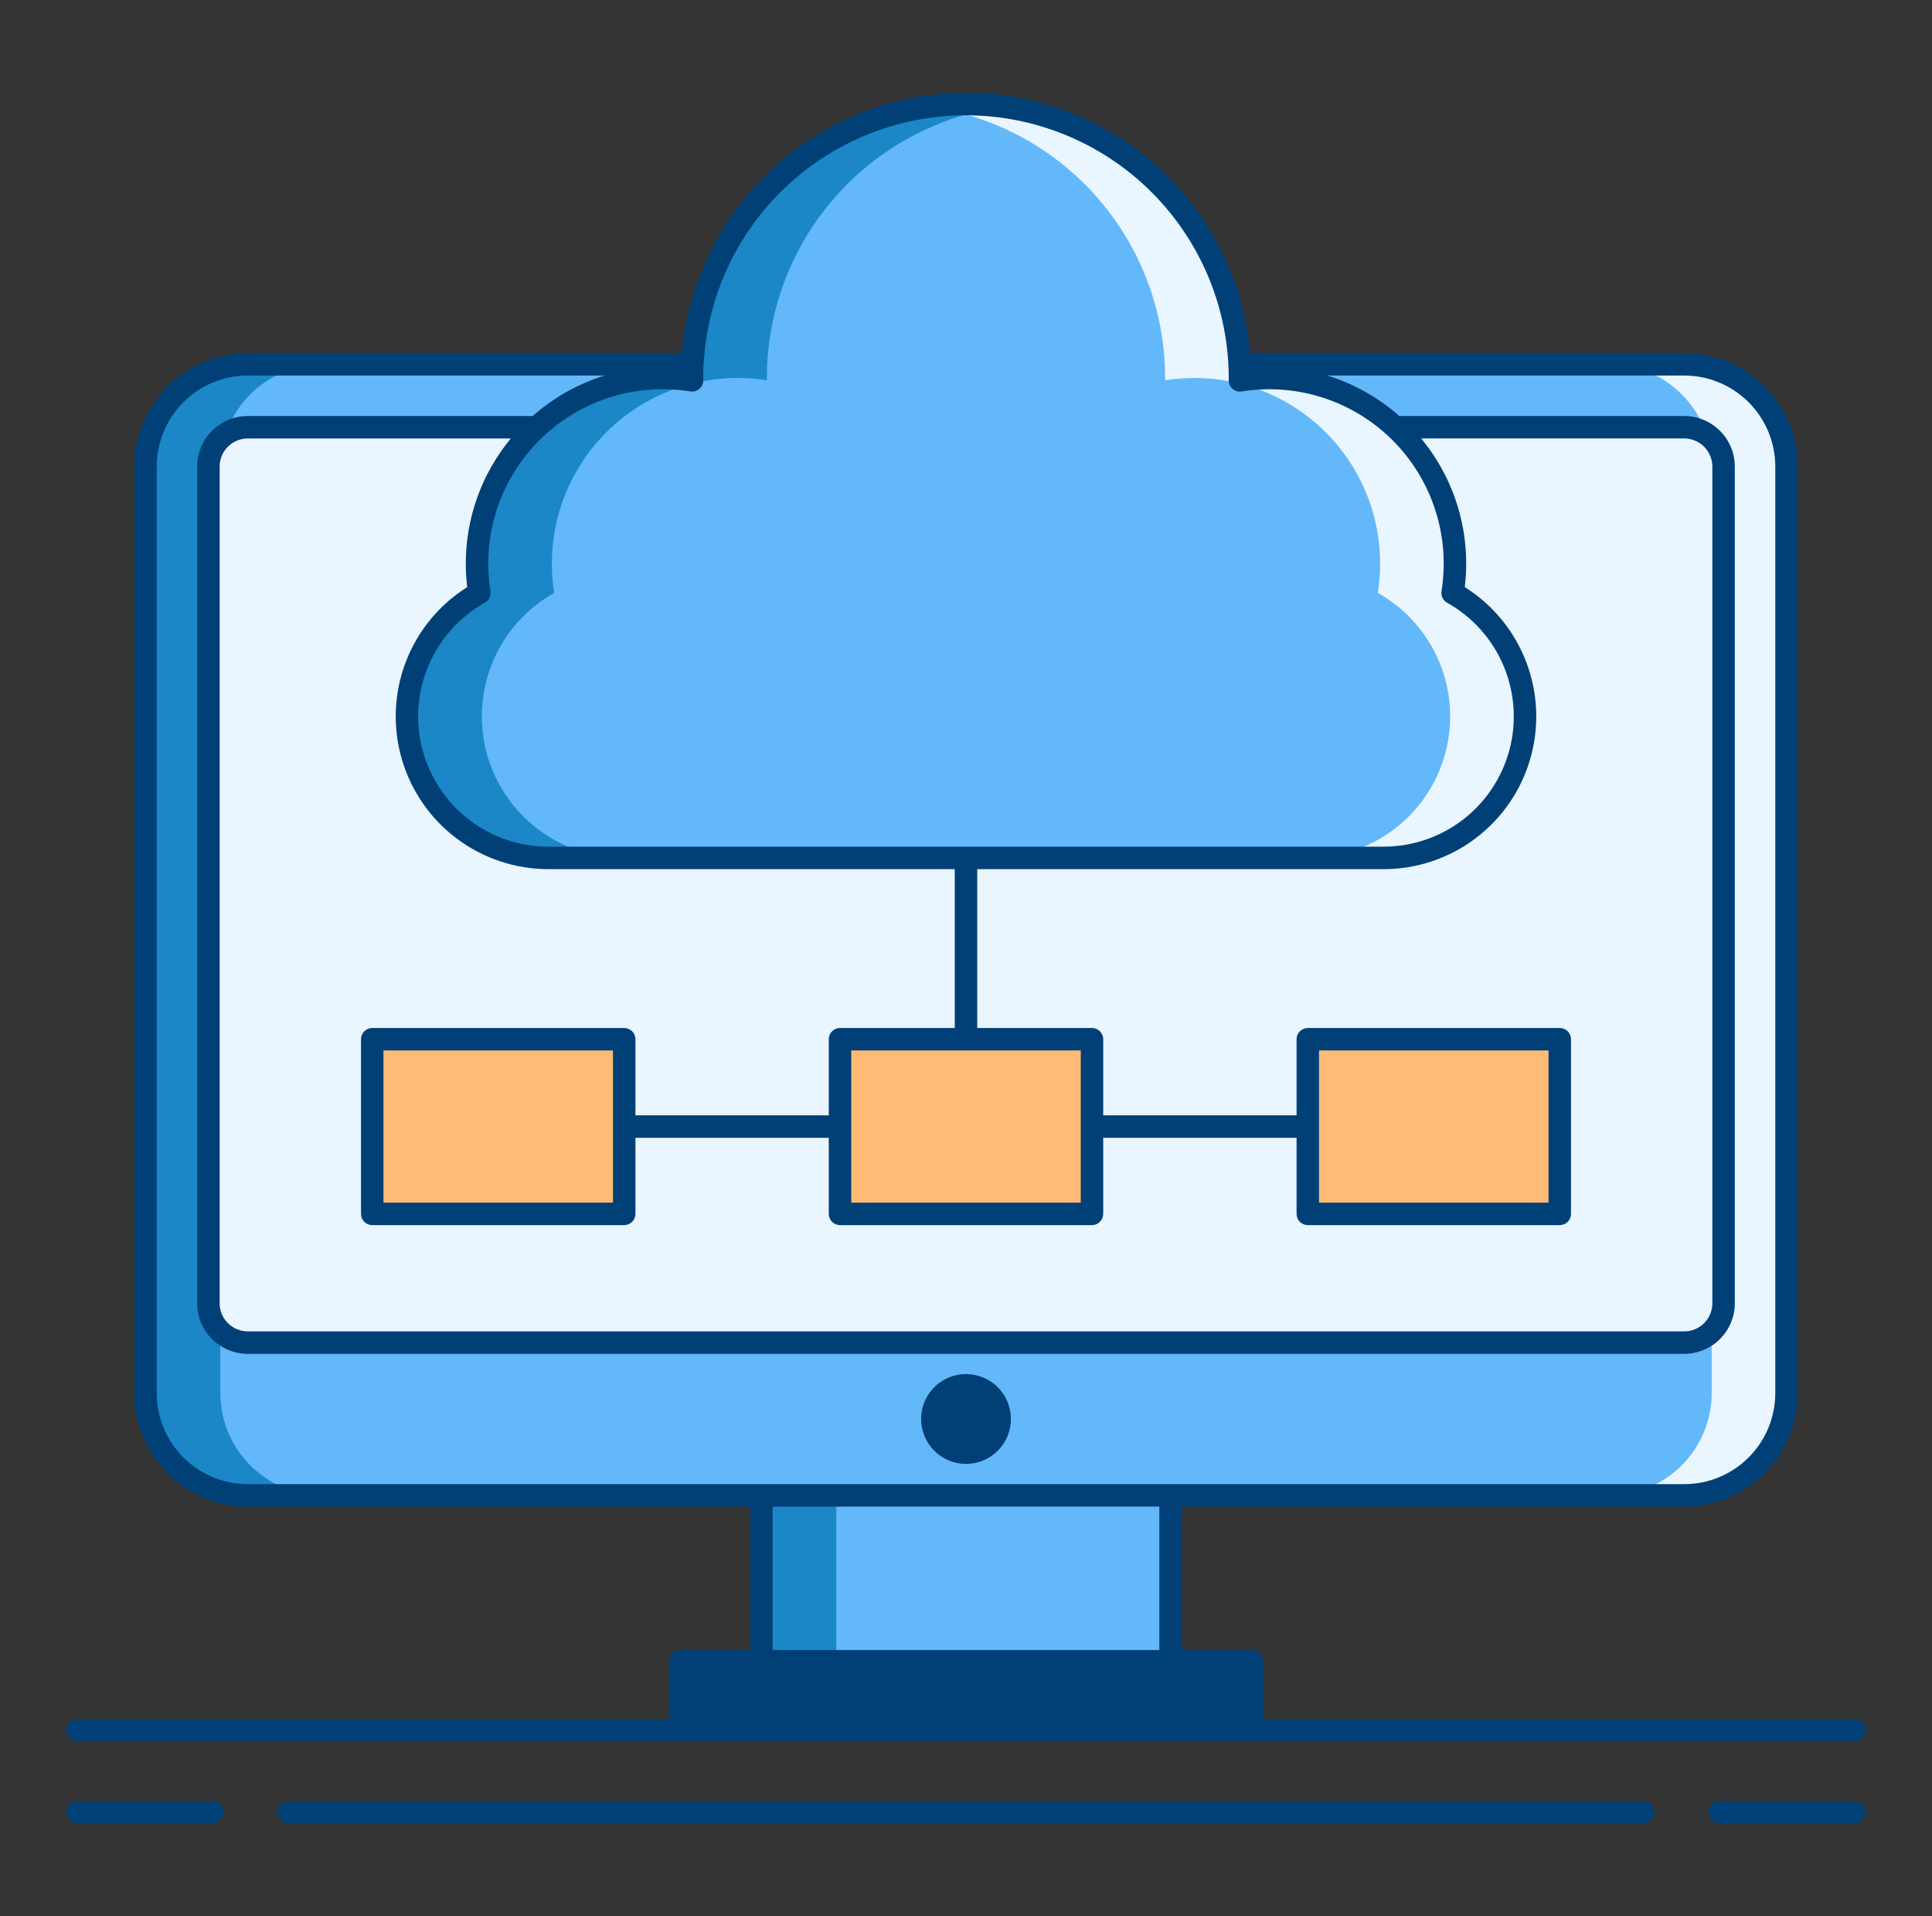
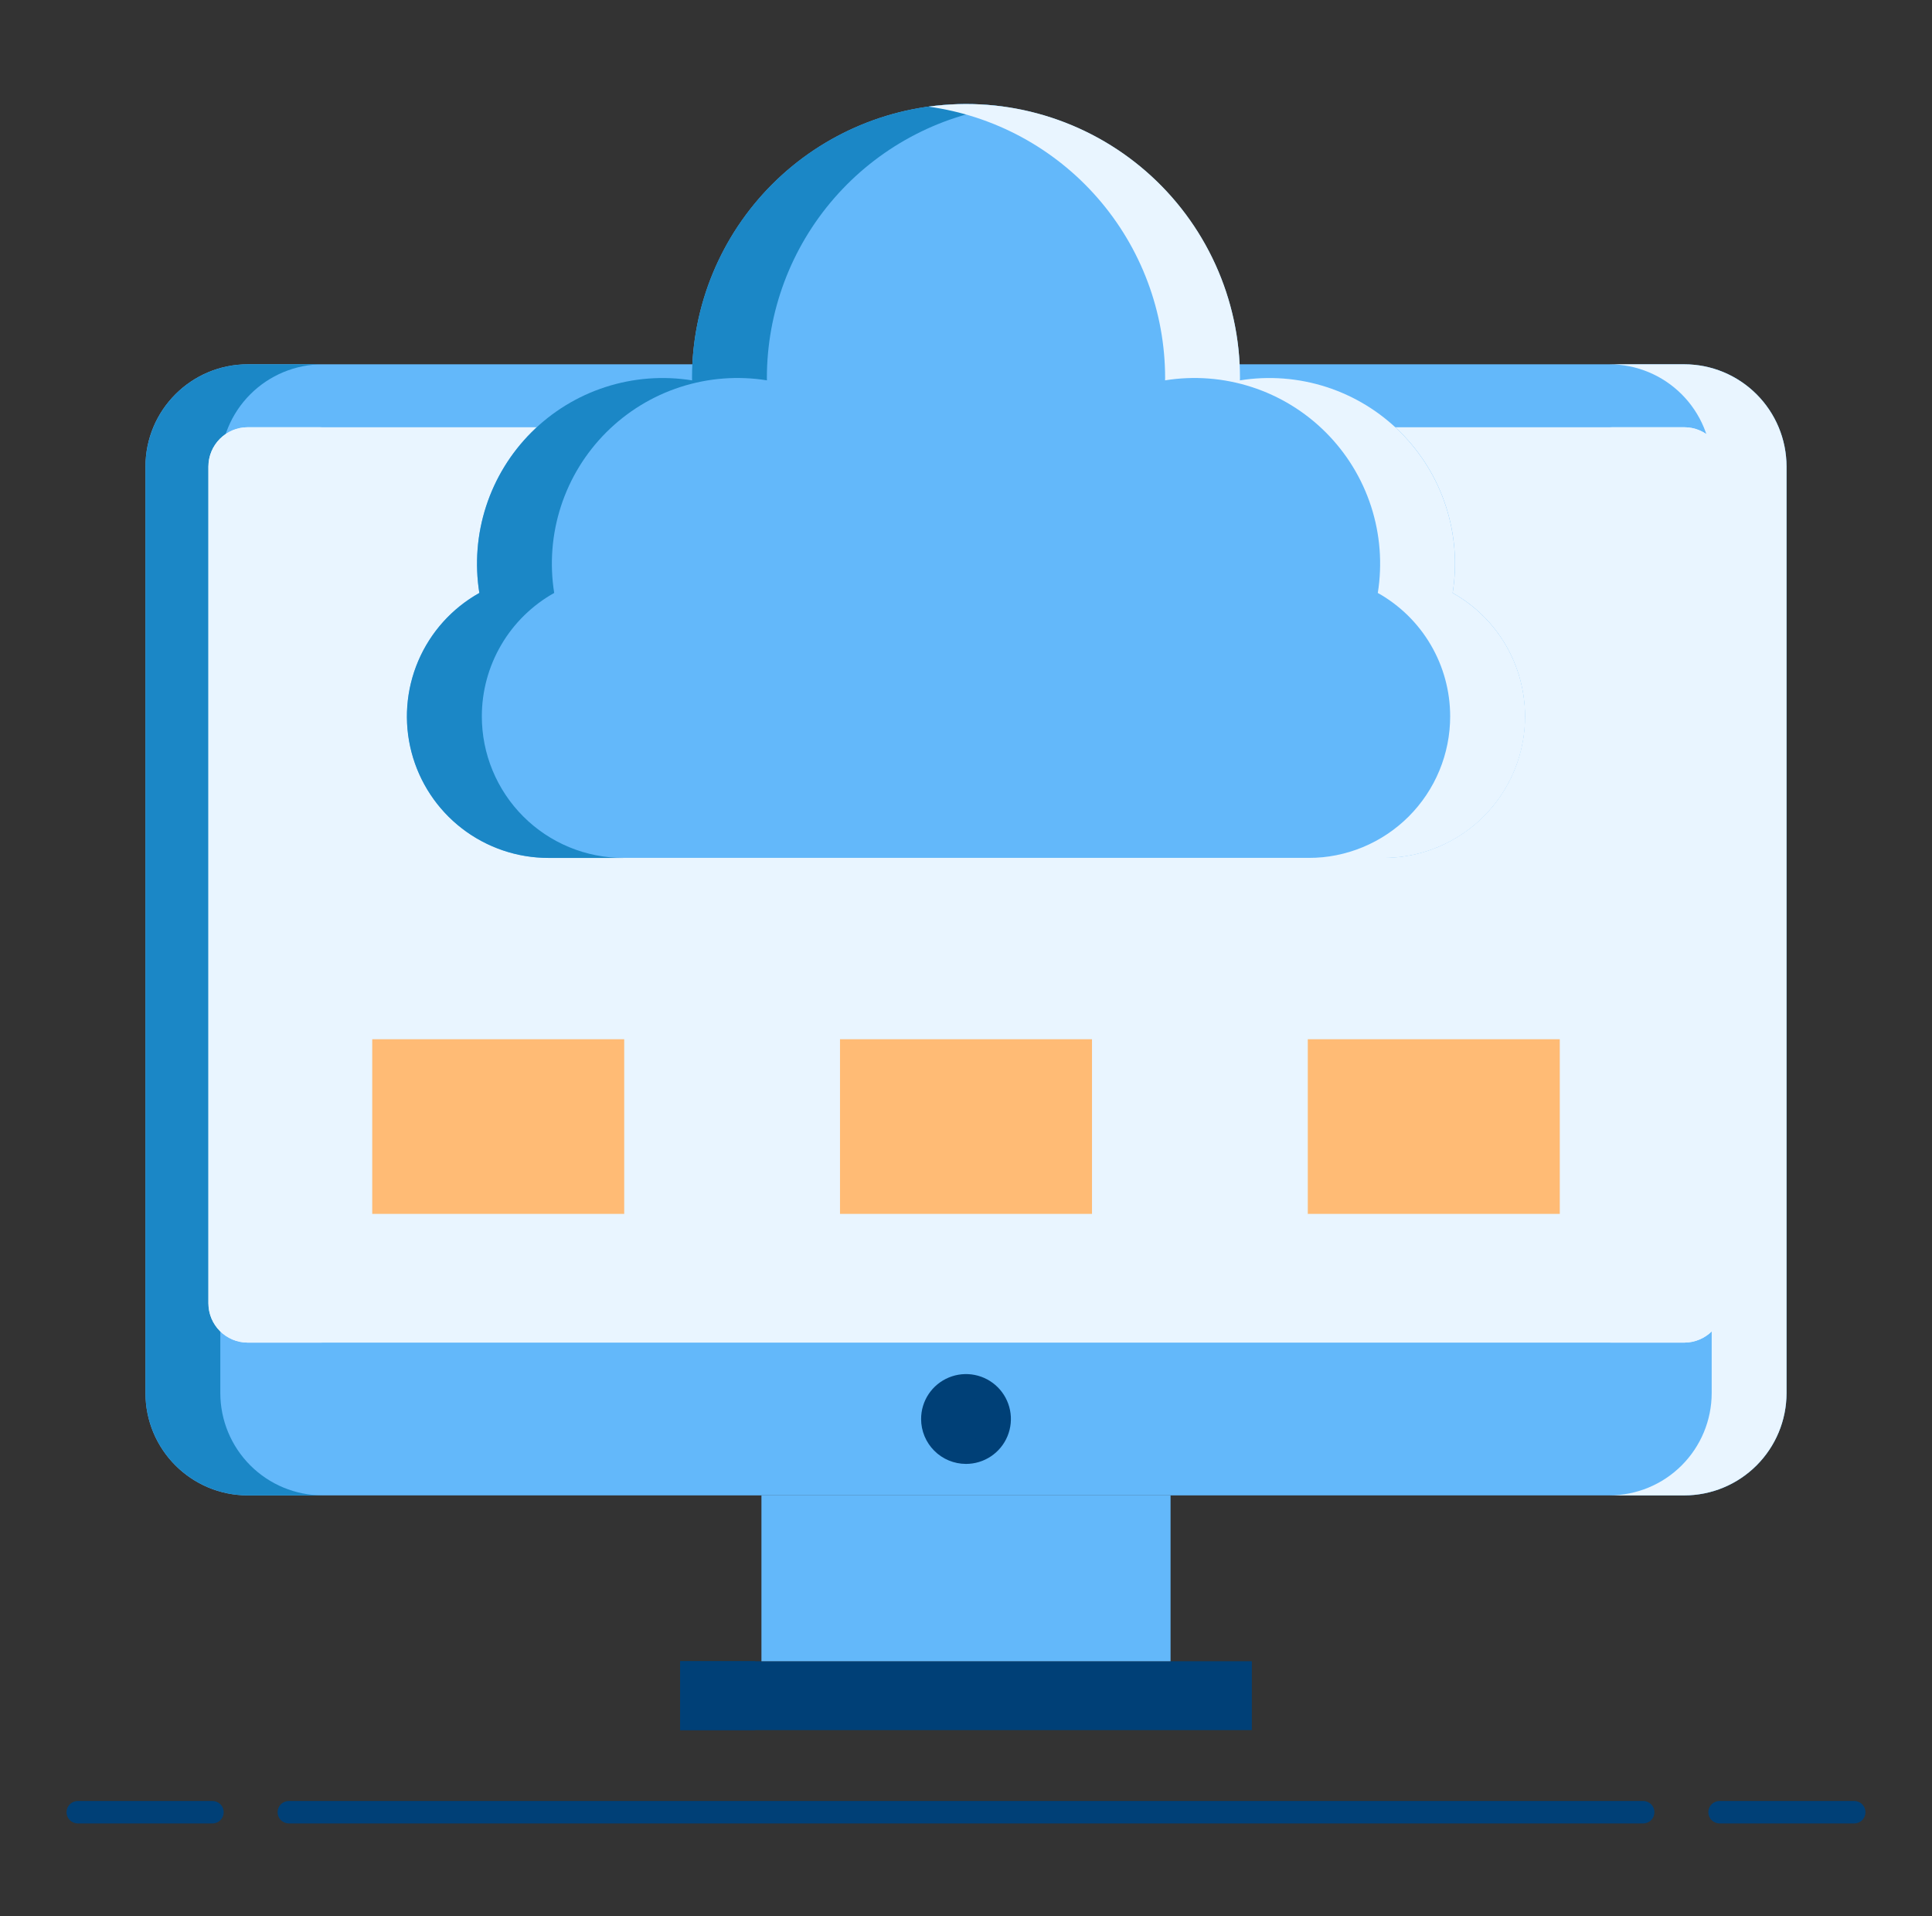
<svg xmlns="http://www.w3.org/2000/svg" width="121" height="120" viewBox="0 0 121 120" fill="none">
  <rect x="0" y="0" width="121" height="120" fill="#333333" stroke="none" />
  <path d="M105.484 22.813H15.516C11.979 22.813 9.111 25.681 9.111 29.219V87.239C9.111 90.776 11.979 93.644 15.516 93.644H105.484C109.021 93.644 111.889 90.776 111.889 87.239V29.219C111.889 25.681 109.021 22.813 105.484 22.813Z" fill="#63B8FA" />
  <path d="M13.798 87.239V29.219C13.8 27.52 14.476 25.892 15.677 24.691C16.878 23.491 18.506 22.815 20.204 22.813H15.516C13.818 22.815 12.19 23.491 10.989 24.691C9.788 25.892 9.113 27.52 9.111 29.219V87.239C9.113 88.937 9.788 90.565 10.989 91.766C12.19 92.967 13.818 93.642 15.516 93.644H20.204C18.506 93.642 16.878 92.967 15.677 91.766C14.476 90.565 13.8 88.937 13.798 87.239Z" fill="#1B87C6" />
  <path d="M107.202 87.239V29.219C107.2 27.52 106.524 25.892 105.323 24.691C104.122 23.491 102.494 22.815 100.796 22.813H105.484C107.182 22.815 108.81 23.491 110.011 24.691C111.212 25.892 111.887 27.52 111.889 29.219V87.239C111.887 88.937 111.212 90.565 110.011 91.766C108.81 92.967 107.182 93.642 105.484 93.644H100.796C102.494 93.642 104.122 92.967 105.323 91.766C106.524 90.565 107.2 88.937 107.202 87.239Z" fill="#E9F5FF" />
  <path d="M105.484 26.755H15.516C14.156 26.755 13.053 27.858 13.053 29.219V81.614C13.053 82.974 14.156 84.077 15.516 84.077H105.484C106.844 84.077 107.947 82.974 107.947 81.614V29.219C107.947 27.858 106.844 26.755 105.484 26.755Z" fill="#E9F5FF" />
  <path d="M17.74 81.614V29.219C17.742 28.566 18.002 27.94 18.464 27.479C18.925 27.017 19.551 26.757 20.204 26.755H15.516C14.864 26.757 14.238 27.017 13.776 27.479C13.315 27.94 13.055 28.566 13.053 29.219V81.614C13.055 82.266 13.315 82.892 13.776 83.354C14.238 83.815 14.864 84.076 15.516 84.077H20.204C19.551 84.076 18.925 83.815 18.464 83.354C18.002 82.892 17.742 82.266 17.74 81.614Z" fill="#E9F5FF" />
  <path d="M103.26 81.614V29.219C103.258 28.566 102.998 27.94 102.536 27.479C102.075 27.017 101.449 26.757 100.796 26.755H105.484C106.136 26.757 106.762 27.017 107.224 27.479C107.685 27.94 107.945 28.566 107.947 29.219V81.614C107.945 82.266 107.685 82.892 107.224 83.354C106.762 83.815 106.136 84.076 105.484 84.077H100.796C101.449 84.076 102.075 83.815 102.536 83.354C102.998 82.892 103.258 82.266 103.26 81.614Z" fill="#E9F5FF" />
  <path d="M78.403 104.031H42.598V108.342H78.403V104.031Z" fill="#004077" />
  <path d="M47.285 104.031H42.598V108.342H47.285V104.031Z" fill="#004077" />
  <path d="M73.311 93.644H47.689V104.031H73.311V93.644Z" fill="#63B8FA" />
-   <path d="M52.377 93.644H47.689V104.031H52.377V93.644Z" fill="#1B87C6" />
  <path d="M60.5 90.97C61.665 90.97 62.609 90.025 62.609 88.861C62.609 87.695 61.665 86.751 60.5 86.751C59.335 86.751 58.391 87.695 58.391 88.861C58.391 90.025 59.335 90.97 60.5 90.97Z" fill="#004077" />
  <path d="M39.094 65.079H23.313V76.016H39.094V65.079Z" fill="#FFBB75" />
  <path d="M68.391 65.079H52.609V76.016H68.391V65.079Z" fill="#FFBB75" />
  <path d="M97.688 65.079H81.906V76.016H97.688V65.079Z" fill="#FFBB75" />
  <path d="M90.979 37.133C91.269 35.318 91.125 33.459 90.558 31.711C89.992 29.962 89.018 28.372 87.717 27.073C86.417 25.774 84.827 24.802 83.078 24.236C81.328 23.671 79.47 23.528 77.655 23.82C77.655 23.771 77.659 23.722 77.659 23.673C77.659 19.122 75.851 14.758 72.633 11.54C69.415 8.322 65.051 6.514 60.5 6.514C55.949 6.514 51.585 8.322 48.367 11.54C45.149 14.758 43.341 19.122 43.341 23.673C43.341 23.722 43.345 23.771 43.345 23.82C41.53 23.529 39.672 23.672 37.923 24.237C36.174 24.803 34.584 25.775 33.284 27.075C31.984 28.374 31.01 29.963 30.443 31.711C29.876 33.46 29.731 35.318 30.021 37.133C28.647 37.902 27.503 39.023 26.707 40.381C25.91 41.739 25.49 43.285 25.489 44.859C25.489 47.21 26.423 49.464 28.085 51.127C29.748 52.789 32.002 53.722 34.353 53.722H86.648C88.998 53.722 91.253 52.788 92.915 51.126C94.577 49.464 95.51 47.21 95.51 44.859C95.51 43.285 95.09 41.739 94.293 40.381C93.497 39.023 92.353 37.902 90.979 37.133Z" fill="#63B8FA" />
  <path d="M30.177 44.859C30.177 43.285 30.597 41.738 31.394 40.38C32.19 39.021 33.335 37.9 34.709 37.131C34.419 35.316 34.563 33.458 35.13 31.709C35.698 29.96 36.671 28.372 37.972 27.072C39.272 25.773 40.862 24.801 42.611 24.235C44.36 23.669 46.218 23.526 48.033 23.818C48.033 23.769 48.029 23.72 48.029 23.671C48.03 19.527 49.531 15.523 52.254 12.4C54.977 9.276 58.739 7.244 62.844 6.678C60.415 6.34 57.943 6.527 55.593 7.227C53.243 7.926 51.07 9.122 49.221 10.732C47.373 12.343 45.892 14.332 44.877 16.564C43.863 18.796 43.339 21.22 43.341 23.672C43.341 23.721 43.345 23.77 43.345 23.82C41.53 23.528 39.672 23.671 37.923 24.236C36.174 24.802 34.584 25.774 33.284 27.074C31.984 28.373 31.01 29.962 30.443 31.71C29.876 33.459 29.731 35.317 30.021 37.132C28.309 38.089 26.962 39.587 26.192 41.392C25.423 43.197 25.274 45.206 25.77 47.104C26.265 49.002 27.377 50.682 28.93 51.881C30.484 53.079 32.391 53.728 34.353 53.726H39.04C37.876 53.726 36.723 53.496 35.648 53.051C34.572 52.605 33.595 51.952 32.772 51.129C31.949 50.305 31.296 49.328 30.851 48.252C30.405 47.176 30.177 46.024 30.177 44.859Z" fill="#1B87C6" />
  <path d="M90.823 44.859C90.823 43.285 90.403 41.738 89.606 40.38C88.81 39.021 87.665 37.9 86.291 37.131C86.581 35.316 86.437 33.458 85.87 31.709C85.302 29.96 84.329 28.372 83.028 27.072C81.728 25.773 80.138 24.801 78.389 24.235C76.64 23.669 74.782 23.526 72.967 23.818C72.967 23.769 72.971 23.72 72.971 23.671C72.97 19.527 71.469 15.523 68.746 12.4C66.023 9.276 62.261 7.244 58.156 6.678C60.585 6.34 63.057 6.527 65.407 7.227C67.757 7.926 69.93 9.122 71.778 10.732C73.627 12.343 75.108 14.332 76.123 16.564C77.137 18.796 77.661 21.22 77.659 23.672C77.659 23.721 77.655 23.77 77.655 23.82C79.47 23.528 81.328 23.671 83.077 24.236C84.826 24.802 86.416 25.774 87.716 27.074C89.016 28.373 89.99 29.962 90.557 31.71C91.124 33.459 91.269 35.317 90.979 37.132C92.691 38.089 94.038 39.587 94.808 41.392C95.577 43.197 95.726 45.206 95.23 47.104C94.735 49.002 93.623 50.682 92.07 51.881C90.516 53.079 88.609 53.728 86.647 53.726H81.96C83.124 53.726 84.277 53.496 85.352 53.051C86.428 52.605 87.405 51.952 88.228 51.129C89.051 50.305 89.704 49.328 90.149 48.252C90.594 47.176 90.823 46.024 90.823 44.859Z" fill="#E9F5FF" />
  <path d="M60.5 91.673C61.056 91.673 61.6 91.508 62.062 91.199C62.525 90.89 62.886 90.451 63.098 89.937C63.311 89.423 63.367 88.857 63.258 88.312C63.15 87.766 62.882 87.265 62.489 86.872C62.095 86.478 61.594 86.21 61.049 86.102C60.503 85.993 59.938 86.049 59.424 86.262C58.91 86.475 58.471 86.835 58.161 87.298C57.852 87.76 57.688 88.304 57.688 88.861C57.688 89.606 57.985 90.321 58.512 90.848C59.039 91.376 59.754 91.672 60.5 91.673ZM60.5 87.454C60.778 87.454 61.05 87.537 61.281 87.691C61.513 87.846 61.693 88.065 61.799 88.322C61.906 88.579 61.934 88.862 61.879 89.135C61.825 89.408 61.691 89.658 61.494 89.855C61.298 90.052 61.047 90.185 60.774 90.24C60.502 90.294 60.219 90.266 59.962 90.16C59.705 90.053 59.485 89.873 59.331 89.642C59.176 89.41 59.094 89.139 59.094 88.861C59.094 88.487 59.242 88.13 59.506 87.866C59.769 87.602 60.127 87.454 60.5 87.454Z" fill="#004077" />
  <path d="M13.308 112.781H4.87C4.684 112.781 4.505 112.855 4.373 112.987C4.241 113.119 4.167 113.298 4.167 113.484C4.167 113.671 4.241 113.85 4.373 113.982C4.505 114.113 4.684 114.188 4.87 114.188H13.308C13.494 114.188 13.673 114.113 13.805 113.982C13.937 113.85 14.011 113.671 14.011 113.484C14.011 113.298 13.937 113.119 13.805 112.987C13.673 112.855 13.494 112.781 13.308 112.781Z" fill="#004077" />
  <path d="M116.131 112.781H107.694C107.507 112.781 107.328 112.855 107.197 112.987C107.065 113.119 106.991 113.298 106.991 113.484C106.991 113.671 107.065 113.85 107.197 113.982C107.328 114.113 107.507 114.188 107.694 114.188H116.131C116.318 114.188 116.497 114.113 116.628 113.982C116.76 113.85 116.834 113.671 116.834 113.484C116.834 113.298 116.76 113.119 116.628 112.987C116.497 112.855 116.318 112.781 116.131 112.781Z" fill="#004077" />
  <path d="M102.912 112.781H18.088C17.901 112.781 17.723 112.855 17.591 112.987C17.459 113.119 17.385 113.298 17.385 113.484C17.385 113.671 17.459 113.85 17.591 113.982C17.723 114.113 17.901 114.188 18.088 114.188H102.912C103.099 114.188 103.277 114.113 103.409 113.982C103.541 113.85 103.615 113.671 103.615 113.484C103.615 113.298 103.541 113.119 103.409 112.987C103.277 112.855 103.099 112.781 102.912 112.781Z" fill="#004077" />
-   <path d="M4.869 109.045H116.131C116.318 109.045 116.497 108.971 116.628 108.839C116.76 108.708 116.834 108.529 116.834 108.342C116.834 108.156 116.76 107.977 116.628 107.845C116.497 107.713 116.318 107.639 116.131 107.639H79.105V104.03C79.105 103.843 79.031 103.664 78.899 103.533C78.767 103.401 78.588 103.327 78.402 103.327H74.014V94.347H105.484C107.369 94.345 109.175 93.595 110.508 92.263C111.841 90.93 112.59 89.123 112.592 87.239V29.219C112.59 27.334 111.841 25.527 110.508 24.195C109.175 22.862 107.369 22.112 105.484 22.11H78.294C77.903 17.66 75.859 13.518 72.566 10.501C69.272 7.484 64.967 5.81 60.5 5.81C56.033 5.81 51.728 7.484 48.434 10.501C45.141 13.518 43.097 17.66 42.706 22.11H15.516C13.631 22.112 11.825 22.862 10.492 24.195C9.159 25.527 8.41 27.334 8.408 29.219V87.239C8.41 89.123 9.159 90.93 10.492 92.263C11.825 93.595 13.631 94.345 15.516 94.347H46.986V103.327H42.598C42.411 103.327 42.233 103.401 42.101 103.533C41.969 103.665 41.895 103.844 41.895 104.03V107.64H4.869C4.682 107.64 4.503 107.714 4.372 107.845C4.24 107.977 4.166 108.156 4.166 108.343C4.166 108.529 4.24 108.708 4.372 108.84C4.503 108.972 4.682 109.046 4.869 109.046V109.045ZM60.5 7.219C64.862 7.224 69.045 8.959 72.129 12.043C75.214 15.127 76.95 19.31 76.956 23.672L76.952 23.82C76.952 23.921 76.974 24.022 77.016 24.114C77.059 24.207 77.121 24.289 77.199 24.355C77.276 24.421 77.367 24.469 77.465 24.497C77.563 24.524 77.666 24.53 77.766 24.514C79.471 24.24 81.217 24.374 82.86 24.905C84.503 25.437 85.997 26.35 87.219 27.571C88.44 28.792 89.355 30.285 89.887 31.927C90.42 33.57 90.555 35.316 90.282 37.021C90.26 37.163 90.281 37.308 90.344 37.438C90.406 37.567 90.507 37.674 90.632 37.744C92.208 38.625 93.447 40.004 94.155 41.665C94.863 43.326 95 45.175 94.545 46.922C94.089 48.669 93.066 50.216 91.637 51.319C90.208 52.423 88.453 53.021 86.648 53.02H34.353C32.547 53.022 30.792 52.424 29.362 51.321C27.933 50.217 26.91 48.671 26.453 46.923C25.997 45.176 26.134 43.327 26.842 41.666C27.55 40.005 28.789 38.625 30.366 37.744C30.491 37.674 30.591 37.567 30.654 37.438C30.716 37.309 30.738 37.163 30.716 37.021C30.625 36.45 30.579 35.872 30.579 35.294C30.578 33.713 30.921 32.15 31.584 30.715C32.247 29.279 33.213 28.005 34.417 26.98C35.62 25.955 37.032 25.203 38.555 24.777C40.077 24.351 41.674 24.261 43.235 24.512C43.336 24.528 43.439 24.522 43.537 24.494C43.635 24.466 43.726 24.417 43.803 24.35C43.88 24.284 43.942 24.201 43.984 24.108C44.026 24.015 44.048 23.915 44.047 23.812L44.043 23.672C44.048 19.309 45.784 15.127 48.869 12.042C51.955 8.958 56.137 7.223 60.5 7.219ZM29.261 36.768C27.503 37.871 26.153 39.517 25.413 41.455C24.673 43.394 24.584 45.521 25.159 47.514C25.733 49.508 26.941 51.261 28.6 52.508C30.258 53.755 32.277 54.429 34.352 54.428H59.797V64.376H52.609C52.423 64.376 52.244 64.45 52.112 64.582C51.98 64.714 51.906 64.893 51.906 65.079V69.844H39.797V65.079C39.797 64.892 39.723 64.714 39.591 64.582C39.459 64.45 39.28 64.376 39.094 64.376H23.313C23.126 64.376 22.947 64.45 22.816 64.582C22.684 64.714 22.61 64.892 22.61 65.079V76.016C22.61 76.203 22.684 76.382 22.816 76.513C22.947 76.645 23.126 76.719 23.313 76.719H39.094C39.28 76.719 39.459 76.645 39.591 76.513C39.723 76.382 39.797 76.203 39.797 76.016V71.25H51.906V76.016C51.906 76.202 51.98 76.381 52.112 76.513C52.244 76.645 52.423 76.719 52.609 76.719H68.39C68.577 76.719 68.756 76.645 68.888 76.513C69.019 76.381 69.094 76.202 69.094 76.016V71.25H81.203V76.016C81.203 76.202 81.277 76.381 81.409 76.513C81.541 76.645 81.72 76.719 81.906 76.719H97.687C97.874 76.719 98.053 76.645 98.184 76.513C98.316 76.381 98.39 76.202 98.39 76.016V65.079C98.39 64.892 98.316 64.714 98.184 64.582C98.053 64.45 97.874 64.376 97.687 64.376H81.906C81.72 64.376 81.541 64.45 81.409 64.582C81.277 64.714 81.203 64.892 81.203 65.079V69.844H69.094V65.079C69.094 64.892 69.019 64.714 68.888 64.582C68.756 64.45 68.577 64.376 68.39 64.376H61.203V54.428H86.647C88.722 54.429 90.742 53.755 92.4 52.508C94.058 51.261 95.266 49.508 95.841 47.514C96.416 45.52 96.326 43.394 95.587 41.455C94.847 39.516 93.496 37.871 91.739 36.767C91.797 36.279 91.827 35.787 91.827 35.295C91.83 32.434 90.832 29.661 89.007 27.457H105.484C105.95 27.458 106.398 27.644 106.728 27.974C107.058 28.304 107.243 28.751 107.244 29.218V81.614C107.243 82.08 107.058 82.528 106.728 82.858C106.398 83.188 105.95 83.374 105.484 83.374H15.516C15.049 83.374 14.602 83.188 14.272 82.858C13.942 82.528 13.756 82.08 13.756 81.614V29.219C13.756 28.752 13.942 28.304 14.272 27.974C14.602 27.644 15.049 27.459 15.516 27.458H31.992C30.167 29.662 29.169 32.435 29.172 35.297C29.173 35.788 29.202 36.28 29.261 36.768ZM67.687 75.313H53.313V65.782H67.687V75.313ZM38.391 65.782V75.313H24.016V65.782H38.391ZM82.609 65.782H96.984V75.313H82.609V65.782ZM9.814 87.239V29.219C9.816 27.707 10.417 26.257 11.486 25.188C12.555 24.119 14.004 23.518 15.516 23.516H37.868C36.201 24.033 34.663 24.898 33.355 26.055C33.346 26.055 33.337 26.052 33.327 26.052H15.514C14.675 26.053 13.87 26.387 13.277 26.98C12.683 27.574 12.349 28.379 12.348 29.219V81.614C12.349 82.453 12.683 83.258 13.277 83.852C13.87 84.445 14.675 84.779 15.514 84.781H105.484C106.324 84.779 107.128 84.445 107.722 83.852C108.316 83.258 108.65 82.453 108.65 81.614V29.219C108.65 28.379 108.316 27.574 107.722 26.98C107.128 26.387 106.324 26.053 105.484 26.052H87.641C86.334 24.897 84.797 24.033 83.131 23.516H105.483C106.995 23.518 108.444 24.119 109.514 25.188C110.583 26.257 111.184 27.707 111.186 29.219V87.239C111.184 88.75 110.583 90.2 109.514 91.269C108.445 92.338 106.996 92.939 105.484 92.941H15.516C14.004 92.939 12.555 92.338 11.486 91.269C10.417 90.2 9.816 88.75 9.814 87.239ZM48.392 94.347H72.607V103.327H48.393L48.392 94.347ZM43.301 104.734H77.699V107.64H43.301V104.734Z" fill="#004077" />
</svg>